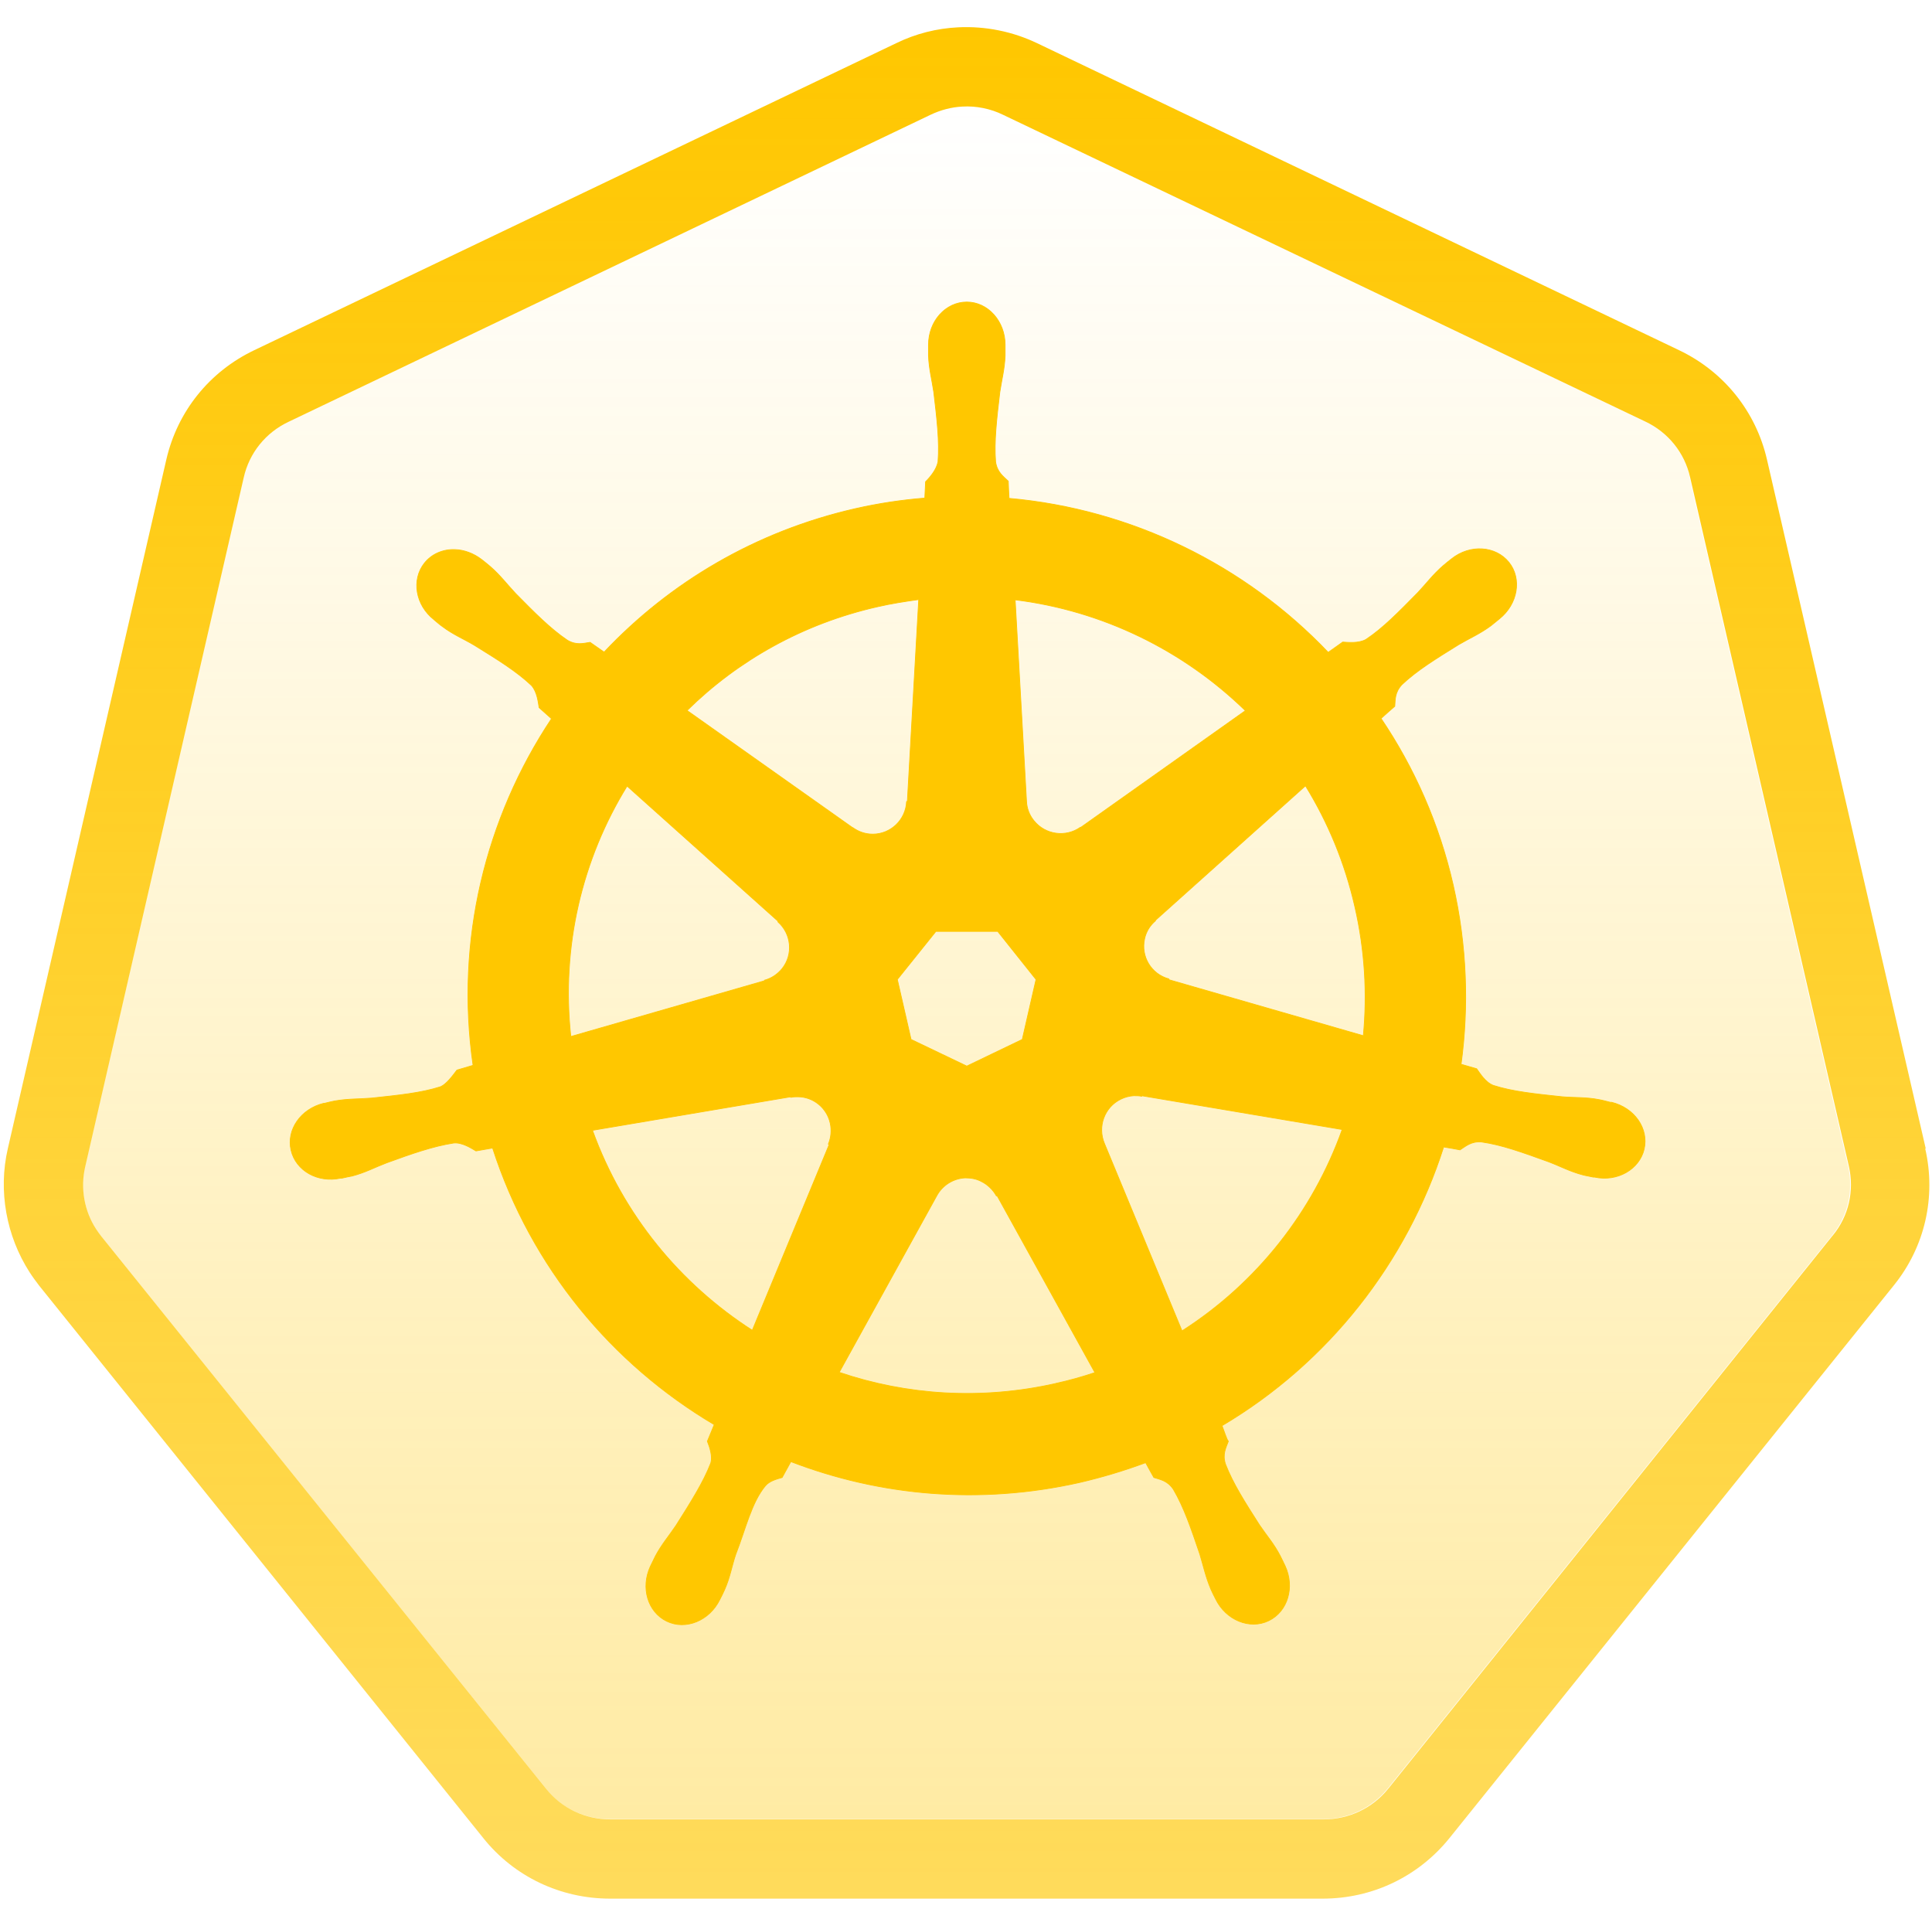
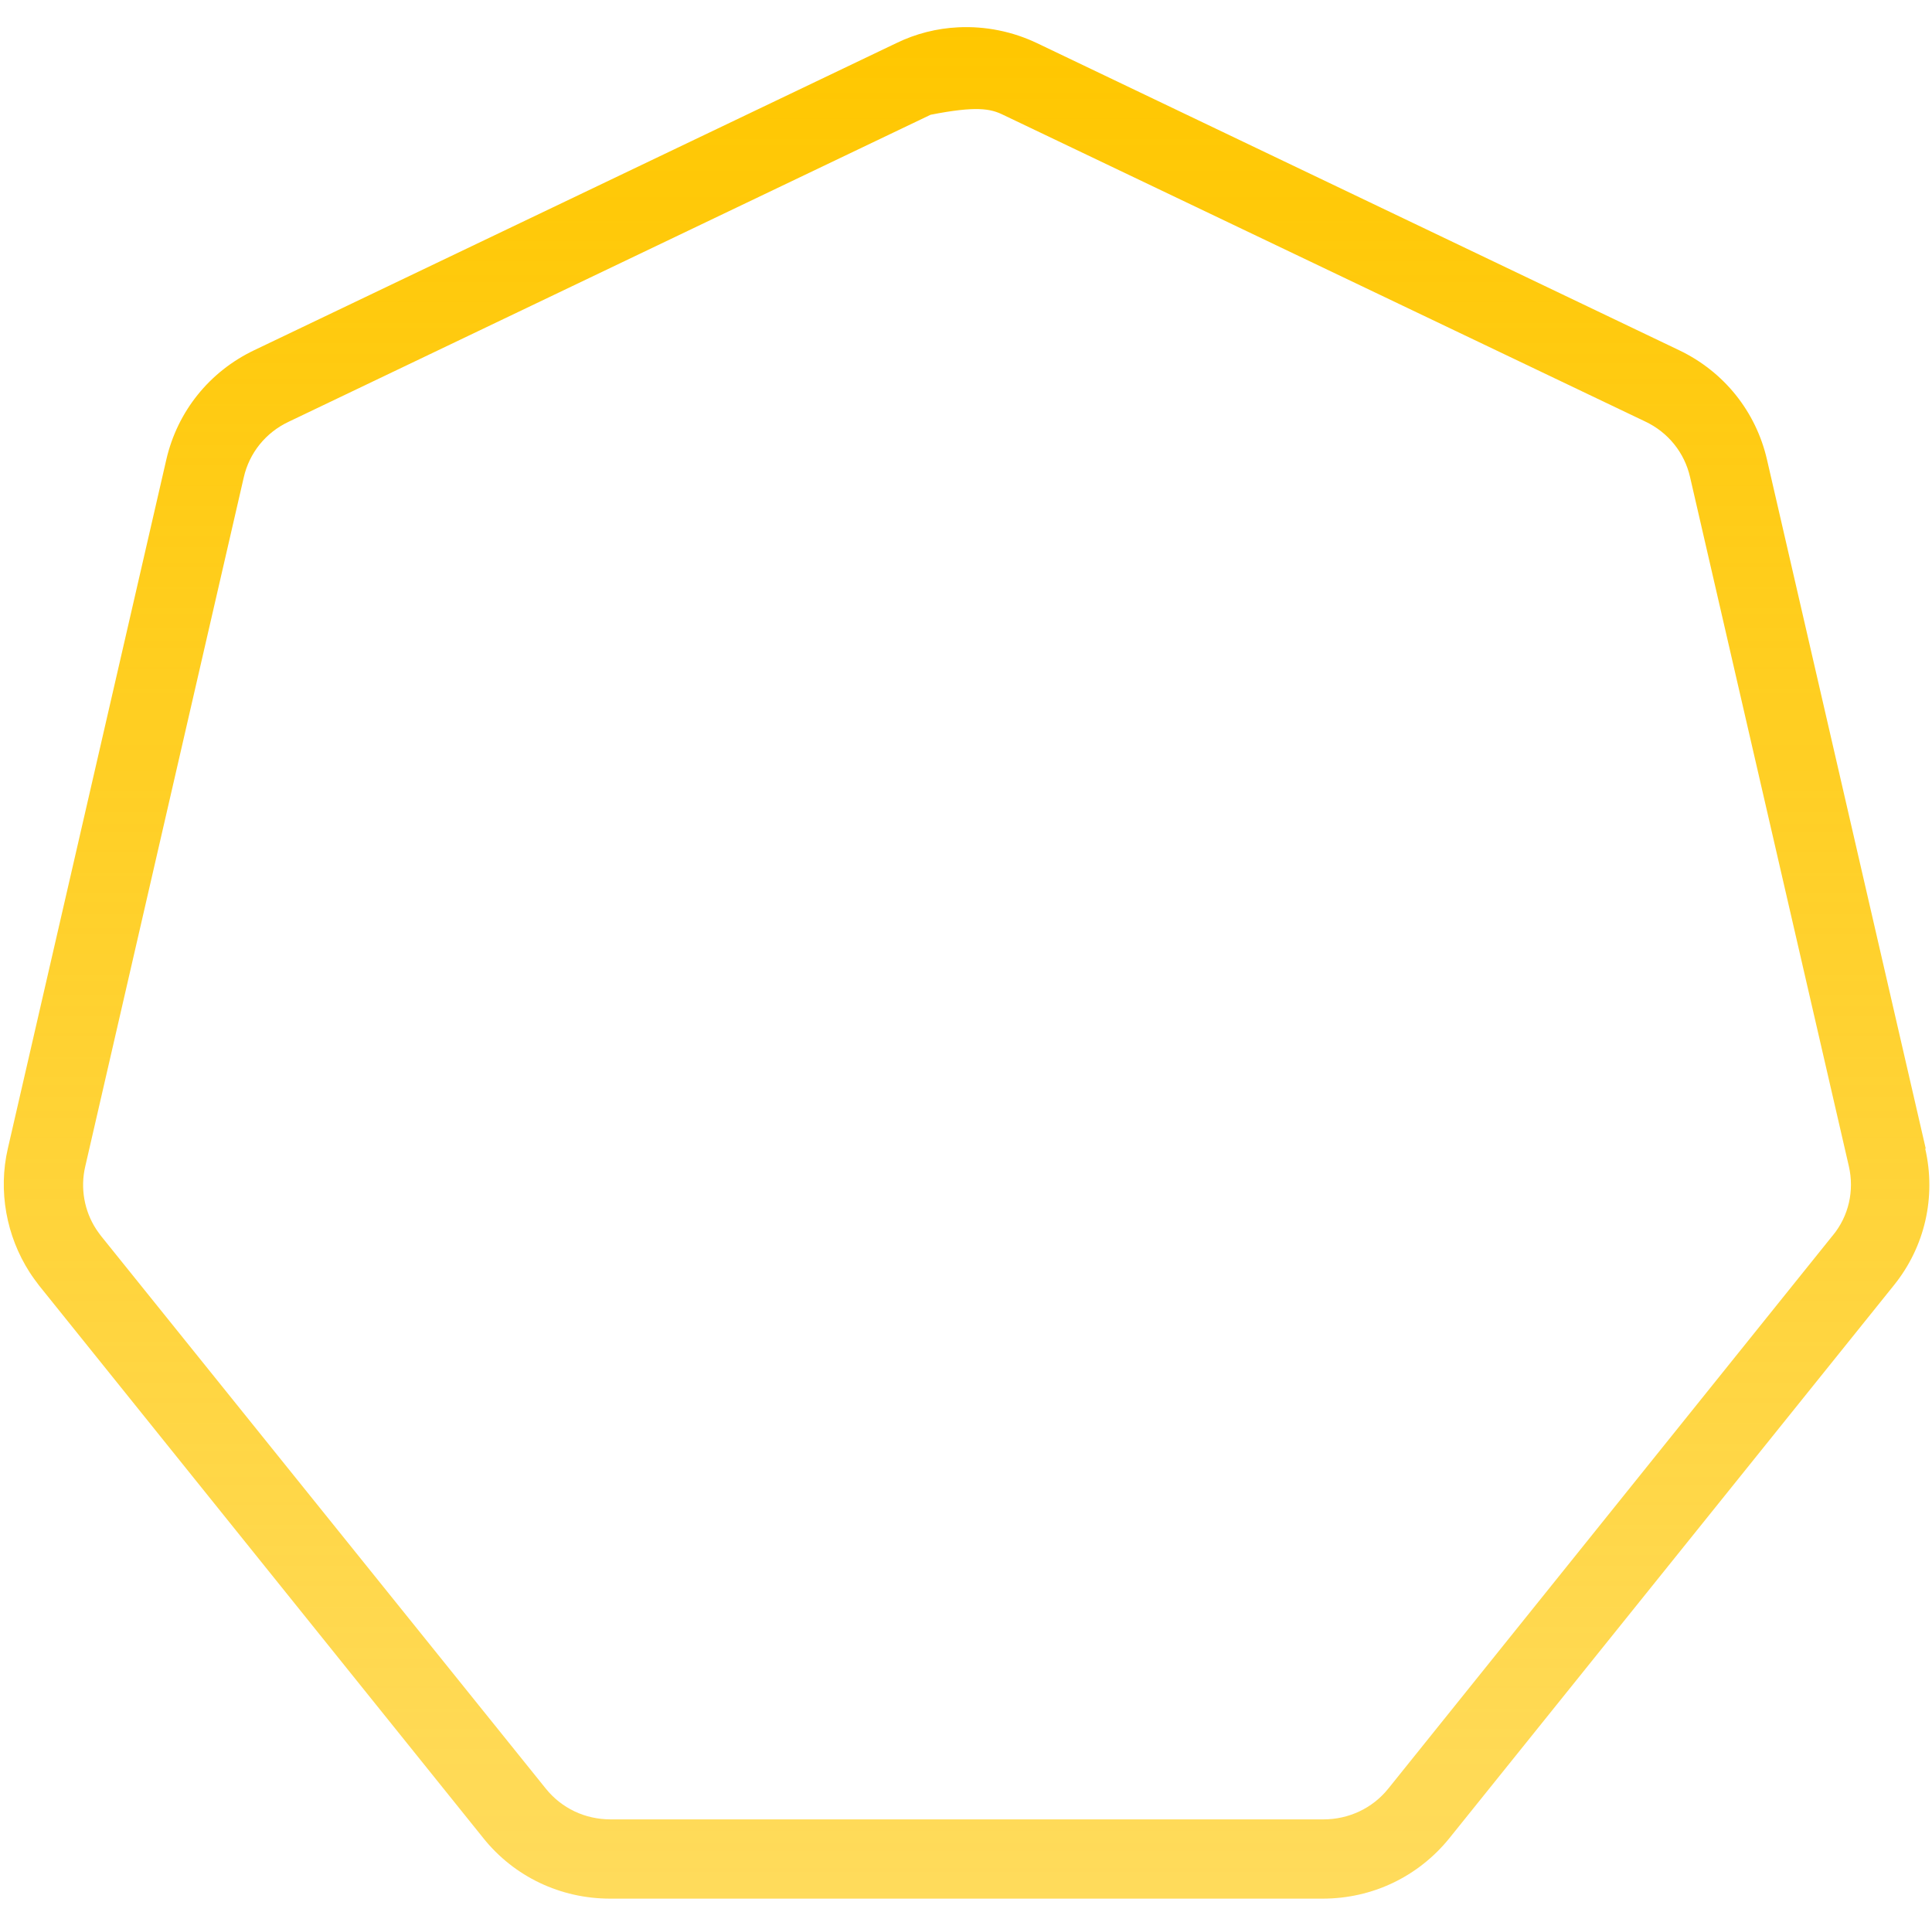
<svg xmlns="http://www.w3.org/2000/svg" viewBox="0 0 301 300" fill="none">
-   <path d="M263.277 74.352C262.413 70.525 259.861 67.355 256.28 65.668L156.267 17.884C154.292 16.937 152.11 16.484 149.97 16.608C148.241 16.69 146.554 17.102 144.99 17.884L44.935 65.668C41.355 67.355 38.803 70.525 37.938 74.352L13.244 181.692C12.462 185.025 13.12 188.606 14.973 191.487C15.219 191.858 15.466 192.187 15.713 192.516L84.941 278.577C87.41 281.664 91.114 283.392 95.066 283.392H206.109C210.101 283.392 213.764 281.623 216.234 278.577L285.42 192.475C287.89 189.429 288.795 185.478 287.931 181.692L263.195 74.352H263.277Z" fill="url(#paint0_linear_2370_30347)" />
-   <path d="M300.024 178.928L275.289 71.588C273.56 64.098 268.58 57.883 261.583 54.549L161.57 6.724C157.783 4.913 153.544 4.049 149.305 4.254C145.93 4.419 142.678 5.242 139.633 6.724L39.619 54.549C32.623 57.883 27.642 64.098 25.914 71.588L1.219 178.928C-0.304 185.513 0.972 192.551 4.635 198.231C5.088 198.931 5.582 199.589 6.076 200.248L75.303 286.35C80.118 292.359 87.321 295.775 95.059 295.775H206.061C213.799 295.775 220.96 292.359 225.817 286.35L295.044 200.248C299.901 194.239 301.671 186.46 299.942 178.928H300.024ZM285.496 192.51L216.31 278.612C213.84 281.699 210.136 283.428 206.185 283.428H95.141C91.149 283.428 87.486 281.699 85.016 278.612L15.748 192.551C15.501 192.222 15.254 191.893 15.007 191.522C13.114 188.641 12.496 185.06 13.278 181.727L37.973 74.387C38.837 70.56 41.389 67.39 44.97 65.703L144.983 17.878C146.547 17.137 148.235 16.684 149.963 16.602C152.103 16.478 154.326 16.931 156.26 17.878L256.315 65.662C259.896 67.349 262.447 70.518 263.312 74.346L288.048 181.686C288.912 185.472 288.048 189.423 285.537 192.469L285.496 192.51Z" fill="url(#paint1_linear_2370_30347)" />
-   <path d="M250.886 171.721C250.392 171.598 249.651 171.392 249.157 171.309C247.058 170.898 245.371 171.021 243.395 170.857C239.197 170.404 235.74 170.075 232.653 169.087C231.377 168.593 230.513 167.111 230.06 166.494L227.632 165.794C228.866 156.74 228.537 147.273 226.397 137.848C224.216 128.3 220.347 119.615 215.161 111.919C215.778 111.343 216.972 110.314 217.301 110.026C217.383 108.955 217.301 107.844 218.412 106.651C220.758 104.428 223.722 102.617 227.302 100.395C228.99 99.407 230.554 98.748 232.283 97.472C232.653 97.184 233.188 96.732 233.6 96.402C236.481 94.097 237.139 90.146 235.081 87.595C233.023 85.043 229.031 84.755 226.15 87.06C225.738 87.389 225.203 87.8 224.833 88.13C223.228 89.529 222.24 90.887 220.882 92.328C217.918 95.332 215.49 97.843 212.815 99.613C211.663 100.271 209.934 100.065 209.193 100.024L206.929 101.629C193.965 88.006 176.267 79.322 157.211 77.634C157.17 76.852 157.087 75.412 157.087 74.959C156.305 74.218 155.359 73.56 155.112 71.955C154.865 68.744 155.276 65.287 155.77 61.089C156.058 59.155 156.511 57.508 156.593 55.409C156.593 54.915 156.593 54.216 156.593 53.722C156.593 50.059 153.918 47.054 150.626 47.054C147.333 47.054 144.658 50.018 144.658 53.722C144.658 53.763 144.658 53.845 144.658 53.886C144.658 54.38 144.658 54.998 144.658 55.409C144.74 57.508 145.193 59.155 145.481 61.089C145.975 65.287 146.386 68.744 146.139 71.955C145.892 73.148 144.987 74.26 144.205 75.041L144.081 77.593C140.501 77.881 136.879 78.416 133.257 79.24C117.699 82.779 104.323 90.764 94.116 101.588C93.457 101.136 92.305 100.312 91.935 100.065C90.865 100.23 89.794 100.559 88.395 99.736C85.72 97.925 83.291 95.456 80.328 92.451C78.97 91.011 77.982 89.653 76.377 88.253C76.007 87.924 75.472 87.512 75.06 87.183C73.784 86.195 72.302 85.66 70.903 85.619C69.051 85.537 67.281 86.278 66.129 87.718C64.071 90.311 64.729 94.262 67.61 96.526C67.61 96.526 67.651 96.567 67.693 96.608C68.104 96.937 68.557 97.349 68.927 97.596C70.615 98.872 72.179 99.489 73.907 100.518C77.488 102.741 80.452 104.552 82.797 106.774C83.703 107.762 83.868 109.491 83.991 110.231L85.925 111.96C75.636 127.435 70.903 146.533 73.702 165.959L71.191 166.7C70.532 167.564 69.586 168.881 68.639 169.293C65.552 170.281 62.095 170.61 57.897 171.063C55.922 171.227 54.234 171.145 52.135 171.515C51.682 171.598 51.024 171.762 50.53 171.886C50.53 171.886 50.53 171.886 50.489 171.886H50.406C46.867 172.75 44.603 176.001 45.344 179.171C46.085 182.381 49.501 184.315 53.082 183.533H53.164C53.164 183.533 53.246 183.533 53.287 183.533C53.781 183.41 54.399 183.286 54.851 183.204C56.909 182.669 58.391 181.846 60.243 181.146C64.194 179.706 67.487 178.553 70.697 178.059C72.014 177.936 73.455 178.883 74.154 179.294L76.747 178.841C82.756 197.445 95.351 212.508 111.279 221.934L110.209 224.526C110.62 225.555 111.032 226.914 110.744 227.901C109.591 230.906 107.575 234.075 105.311 237.656C104.2 239.302 103.088 240.578 102.101 242.43C101.854 242.883 101.565 243.583 101.319 244.035C99.796 247.328 100.907 251.114 103.87 252.555C106.834 253.995 110.538 252.473 112.143 249.18C112.39 248.727 112.678 248.11 112.884 247.657C113.748 245.723 113.995 244.035 114.613 242.183C116.176 238.191 117.082 234.034 119.263 231.441C119.881 230.741 120.827 230.453 121.856 230.165L123.214 227.696C137.126 233.046 152.642 234.446 168.2 230.947C171.739 230.124 175.156 229.095 178.489 227.86C178.86 228.519 179.559 229.836 179.765 230.165C180.794 230.494 181.905 230.659 182.811 232.017C184.457 234.816 185.568 238.109 186.927 242.101C187.503 243.994 187.832 245.64 188.655 247.575C188.861 248.028 189.149 248.645 189.396 249.098C191.001 252.39 194.706 253.913 197.669 252.473C200.632 251.032 201.743 247.246 200.221 243.953C199.974 243.459 199.686 242.801 199.439 242.348C198.451 240.455 197.34 239.22 196.228 237.573C193.965 234.034 192.071 231.071 190.919 228.066C190.425 226.502 191.001 225.555 191.372 224.526C191.125 224.28 190.672 222.798 190.384 222.098C206.929 212.303 219.153 196.704 224.915 178.677C225.697 178.8 227.056 179.047 227.467 179.129C228.373 178.553 229.196 177.771 230.801 177.895C234.011 178.347 237.263 179.541 241.255 180.982C243.107 181.681 244.589 182.504 246.647 183.039C247.099 183.163 247.717 183.245 248.211 183.369C248.211 183.369 248.293 183.369 248.334 183.369H248.416C251.956 184.151 255.413 182.175 256.154 179.006C256.895 175.796 254.631 172.585 251.092 171.721H250.886ZM194.006 110.725L168.406 128.876H168.323C166.06 130.481 162.849 130.069 161.08 127.847C160.339 126.941 159.968 125.871 159.927 124.801L158.157 93.439C171.781 95.126 184.375 101.3 194.047 110.725H194.006ZM145.81 145.092H155.441L161.409 152.583L159.269 161.926L150.626 166.082L141.941 161.926L139.801 152.583L145.81 145.092ZM136.755 94.509C138.896 94.015 141.036 93.686 143.135 93.398L141.365 124.801L141.242 124.884C141.118 127.682 138.813 129.946 135.973 129.946C134.821 129.946 133.751 129.576 132.845 128.917H132.804L107.039 110.684C114.942 102.905 125.067 97.143 136.755 94.509ZM97.697 122.455L121.198 143.487V143.61C123.297 145.462 123.626 148.673 121.856 150.895C121.115 151.801 120.169 152.418 119.099 152.706V152.789L88.93 161.473C87.407 147.438 90.7 133.815 97.697 122.455ZM129.182 178.306L117.205 207.24C106.011 200.038 97.079 189.295 92.305 176.084L123.214 170.857V170.939C123.626 170.857 123.955 170.857 124.285 170.857C126.672 170.857 128.812 172.544 129.347 174.973C129.594 176.125 129.47 177.236 129.059 178.224L129.141 178.347L129.182 178.306ZM164.537 215.513C152.889 218.147 141.283 217.365 130.746 213.784L145.934 186.291C146.839 184.603 148.568 183.575 150.379 183.492C151.202 183.492 152.066 183.616 152.848 184.027C153.877 184.521 154.7 185.344 155.235 186.291H155.359L170.587 213.825C168.611 214.484 166.595 215.06 164.496 215.513H164.537ZM184.169 207.364L172.069 178.142C170.957 175.508 172.069 172.462 174.621 171.227C175.279 170.898 175.979 170.733 176.637 170.692C177.049 170.692 177.46 170.692 177.872 170.774V170.692L209.111 175.96C204.542 188.76 195.817 199.873 184.169 207.323V207.364ZM212.403 161.349L182.111 152.624V152.5C179.354 151.76 177.707 149.002 178.325 146.244C178.572 145.092 179.189 144.145 180.012 143.446V143.363L203.39 122.414C206.888 128.094 209.522 134.391 211.086 141.264C212.65 148.055 213.021 154.805 212.403 161.349Z" fill="#FFC700" stroke="#FFC700" stroke-width="0.12" />
+   <path d="M300.024 178.928L275.289 71.588C273.56 64.098 268.58 57.883 261.583 54.549L161.57 6.724C157.783 4.913 153.544 4.049 149.305 4.254C145.93 4.419 142.678 5.242 139.633 6.724L39.619 54.549C32.623 57.883 27.642 64.098 25.914 71.588L1.219 178.928C-0.304 185.513 0.972 192.551 4.635 198.231C5.088 198.931 5.582 199.589 6.076 200.248L75.303 286.35C80.118 292.359 87.321 295.775 95.059 295.775H206.061C213.799 295.775 220.96 292.359 225.817 286.35L295.044 200.248C299.901 194.239 301.671 186.46 299.942 178.928H300.024ZM285.496 192.51L216.31 278.612C213.84 281.699 210.136 283.428 206.185 283.428H95.141C91.149 283.428 87.486 281.699 85.016 278.612L15.748 192.551C15.501 192.222 15.254 191.893 15.007 191.522C13.114 188.641 12.496 185.06 13.278 181.727L37.973 74.387C38.837 70.56 41.389 67.39 44.97 65.703L144.983 17.878C152.103 16.478 154.326 16.931 156.26 17.878L256.315 65.662C259.896 67.349 262.447 70.518 263.312 74.346L288.048 181.686C288.912 185.472 288.048 189.423 285.537 192.469L285.496 192.51Z" fill="url(#paint1_linear_2370_30347)" />
  <defs>
    <linearGradient id="paint0_linear_2370_30347" x1="150.585" y1="16.588" x2="150.585" y2="761.952" gradientUnits="userSpaceOnUse">
      <stop stop-color="#FFC700" stop-opacity="0" />
      <stop offset="1" stop-color="#FFC700" />
    </linearGradient>
    <linearGradient id="paint1_linear_2370_30347" x1="150.589" y1="4.225" x2="150.589" y2="813.864" gradientUnits="userSpaceOnUse">
      <stop stop-color="#FFC700" />
      <stop offset="1" stop-color="#FFC700" stop-opacity="0" />
    </linearGradient>
  </defs>
</svg>